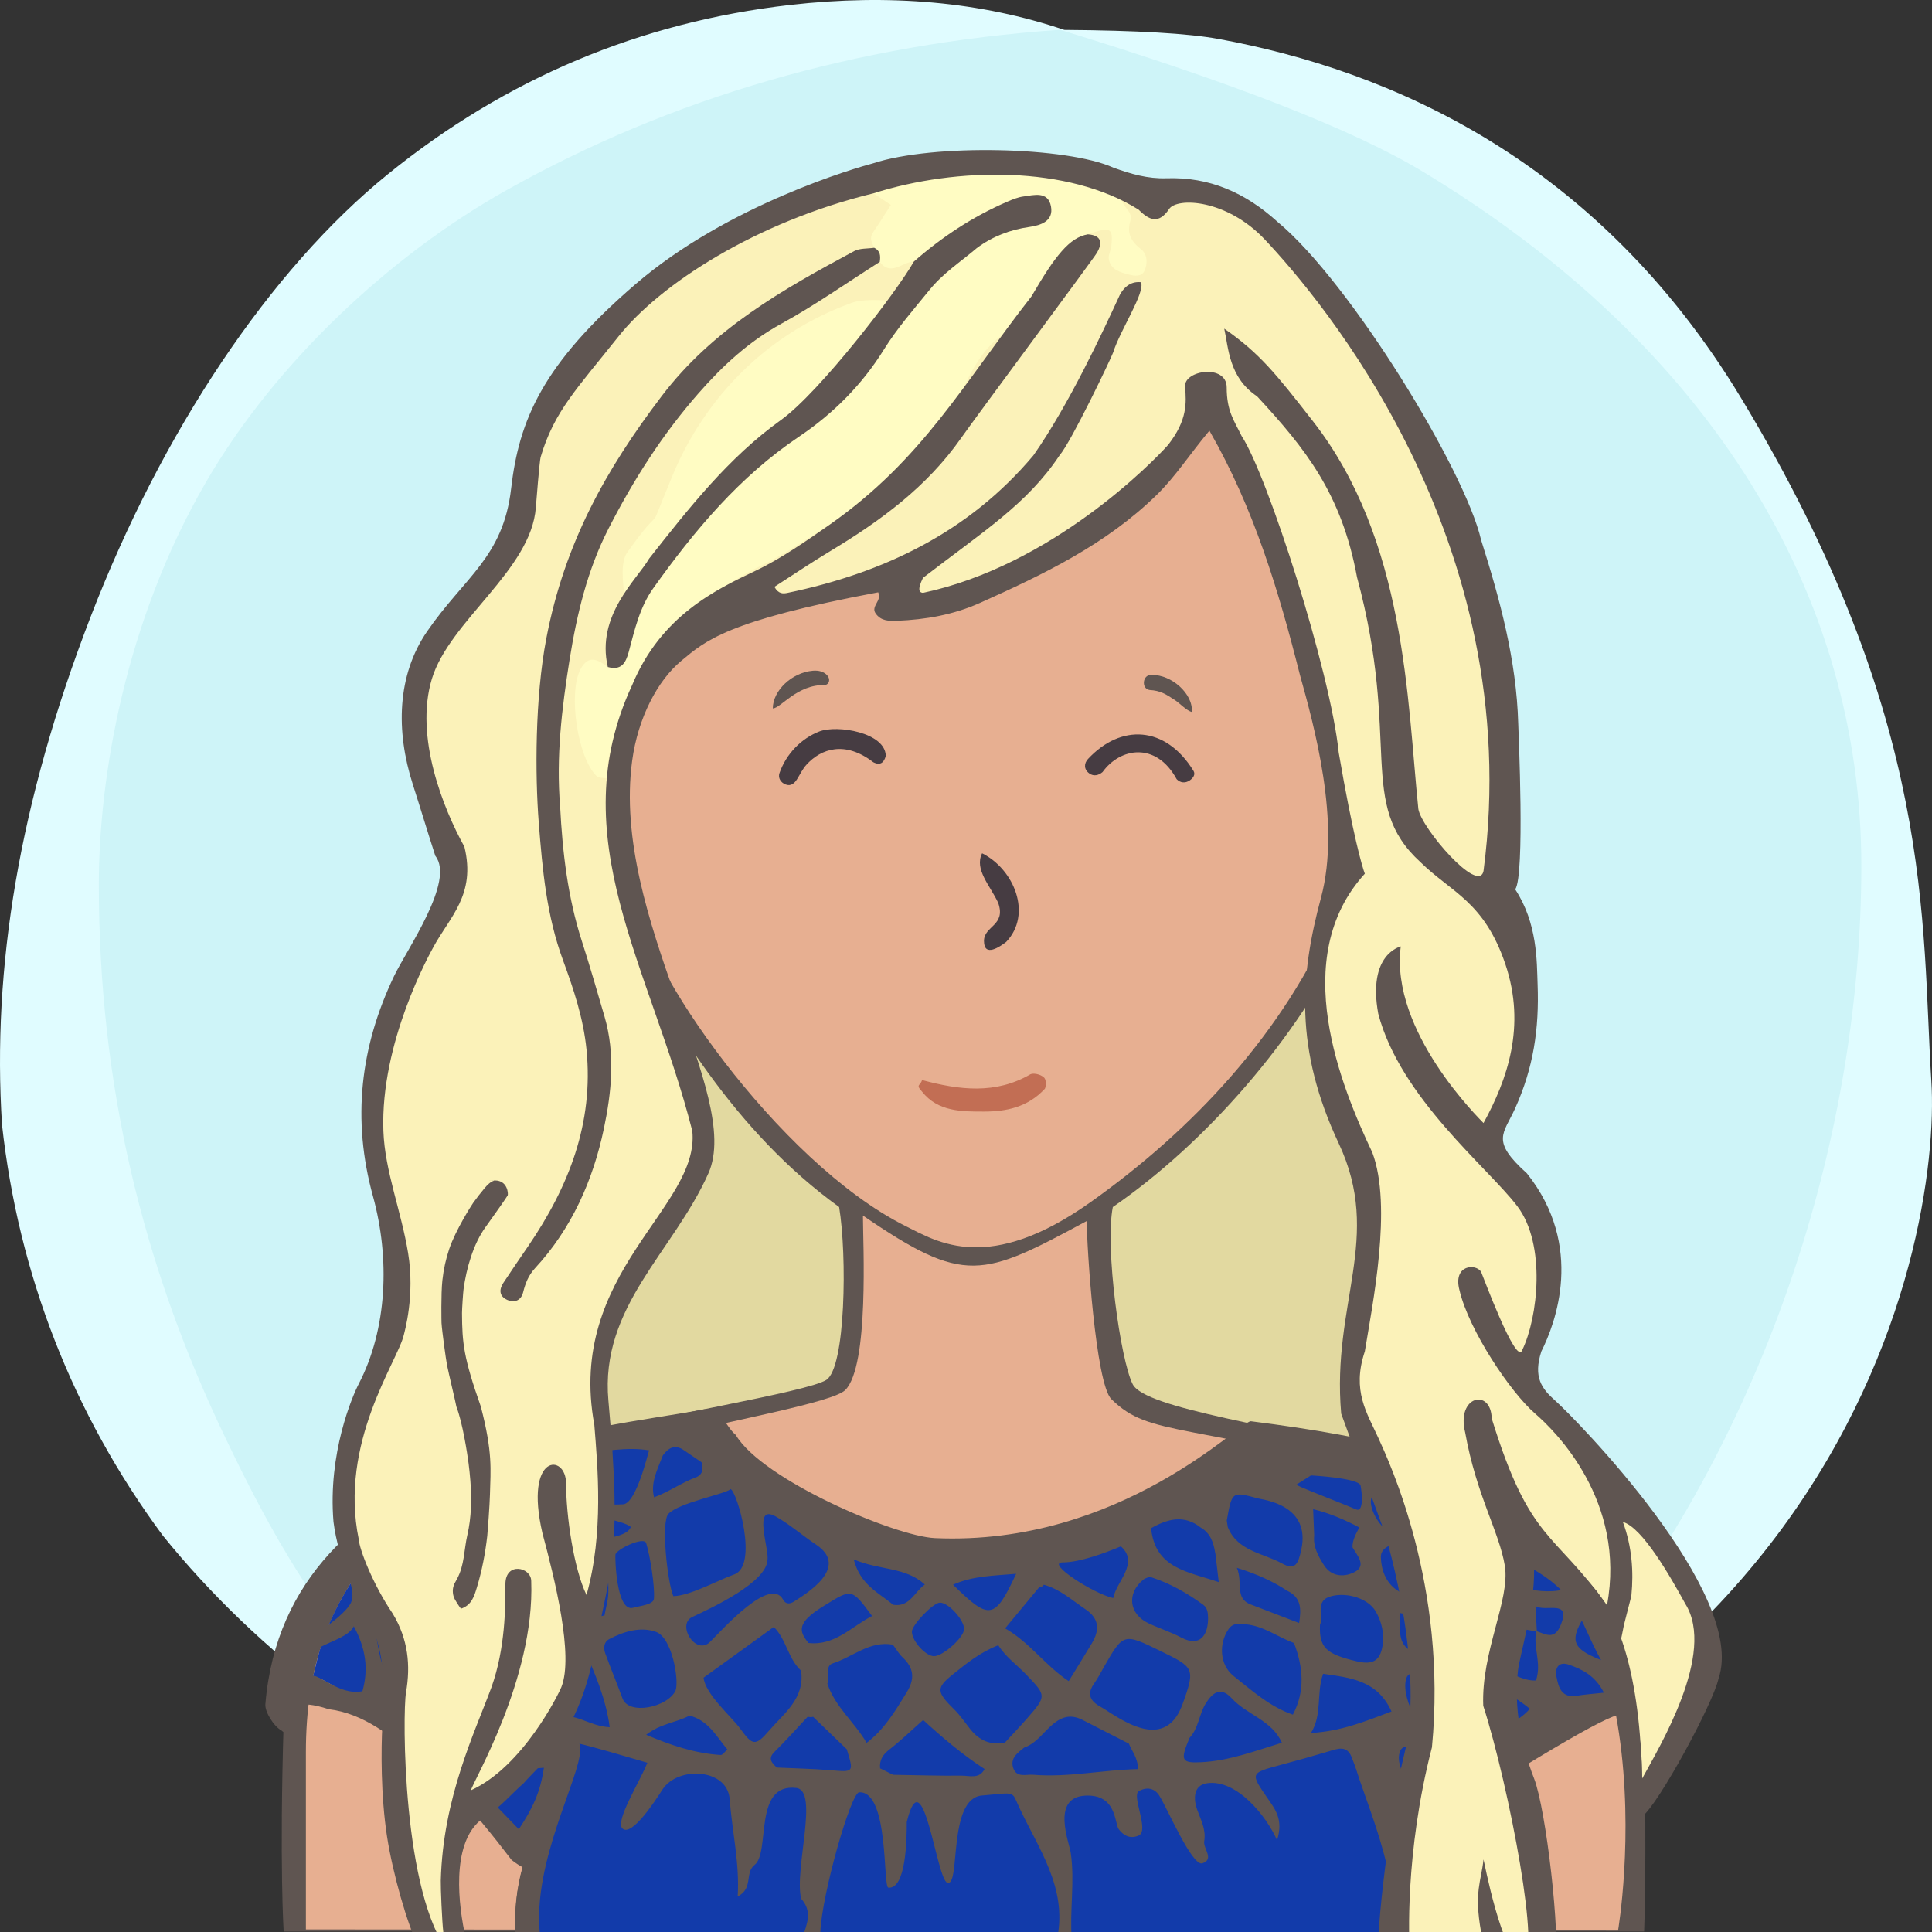
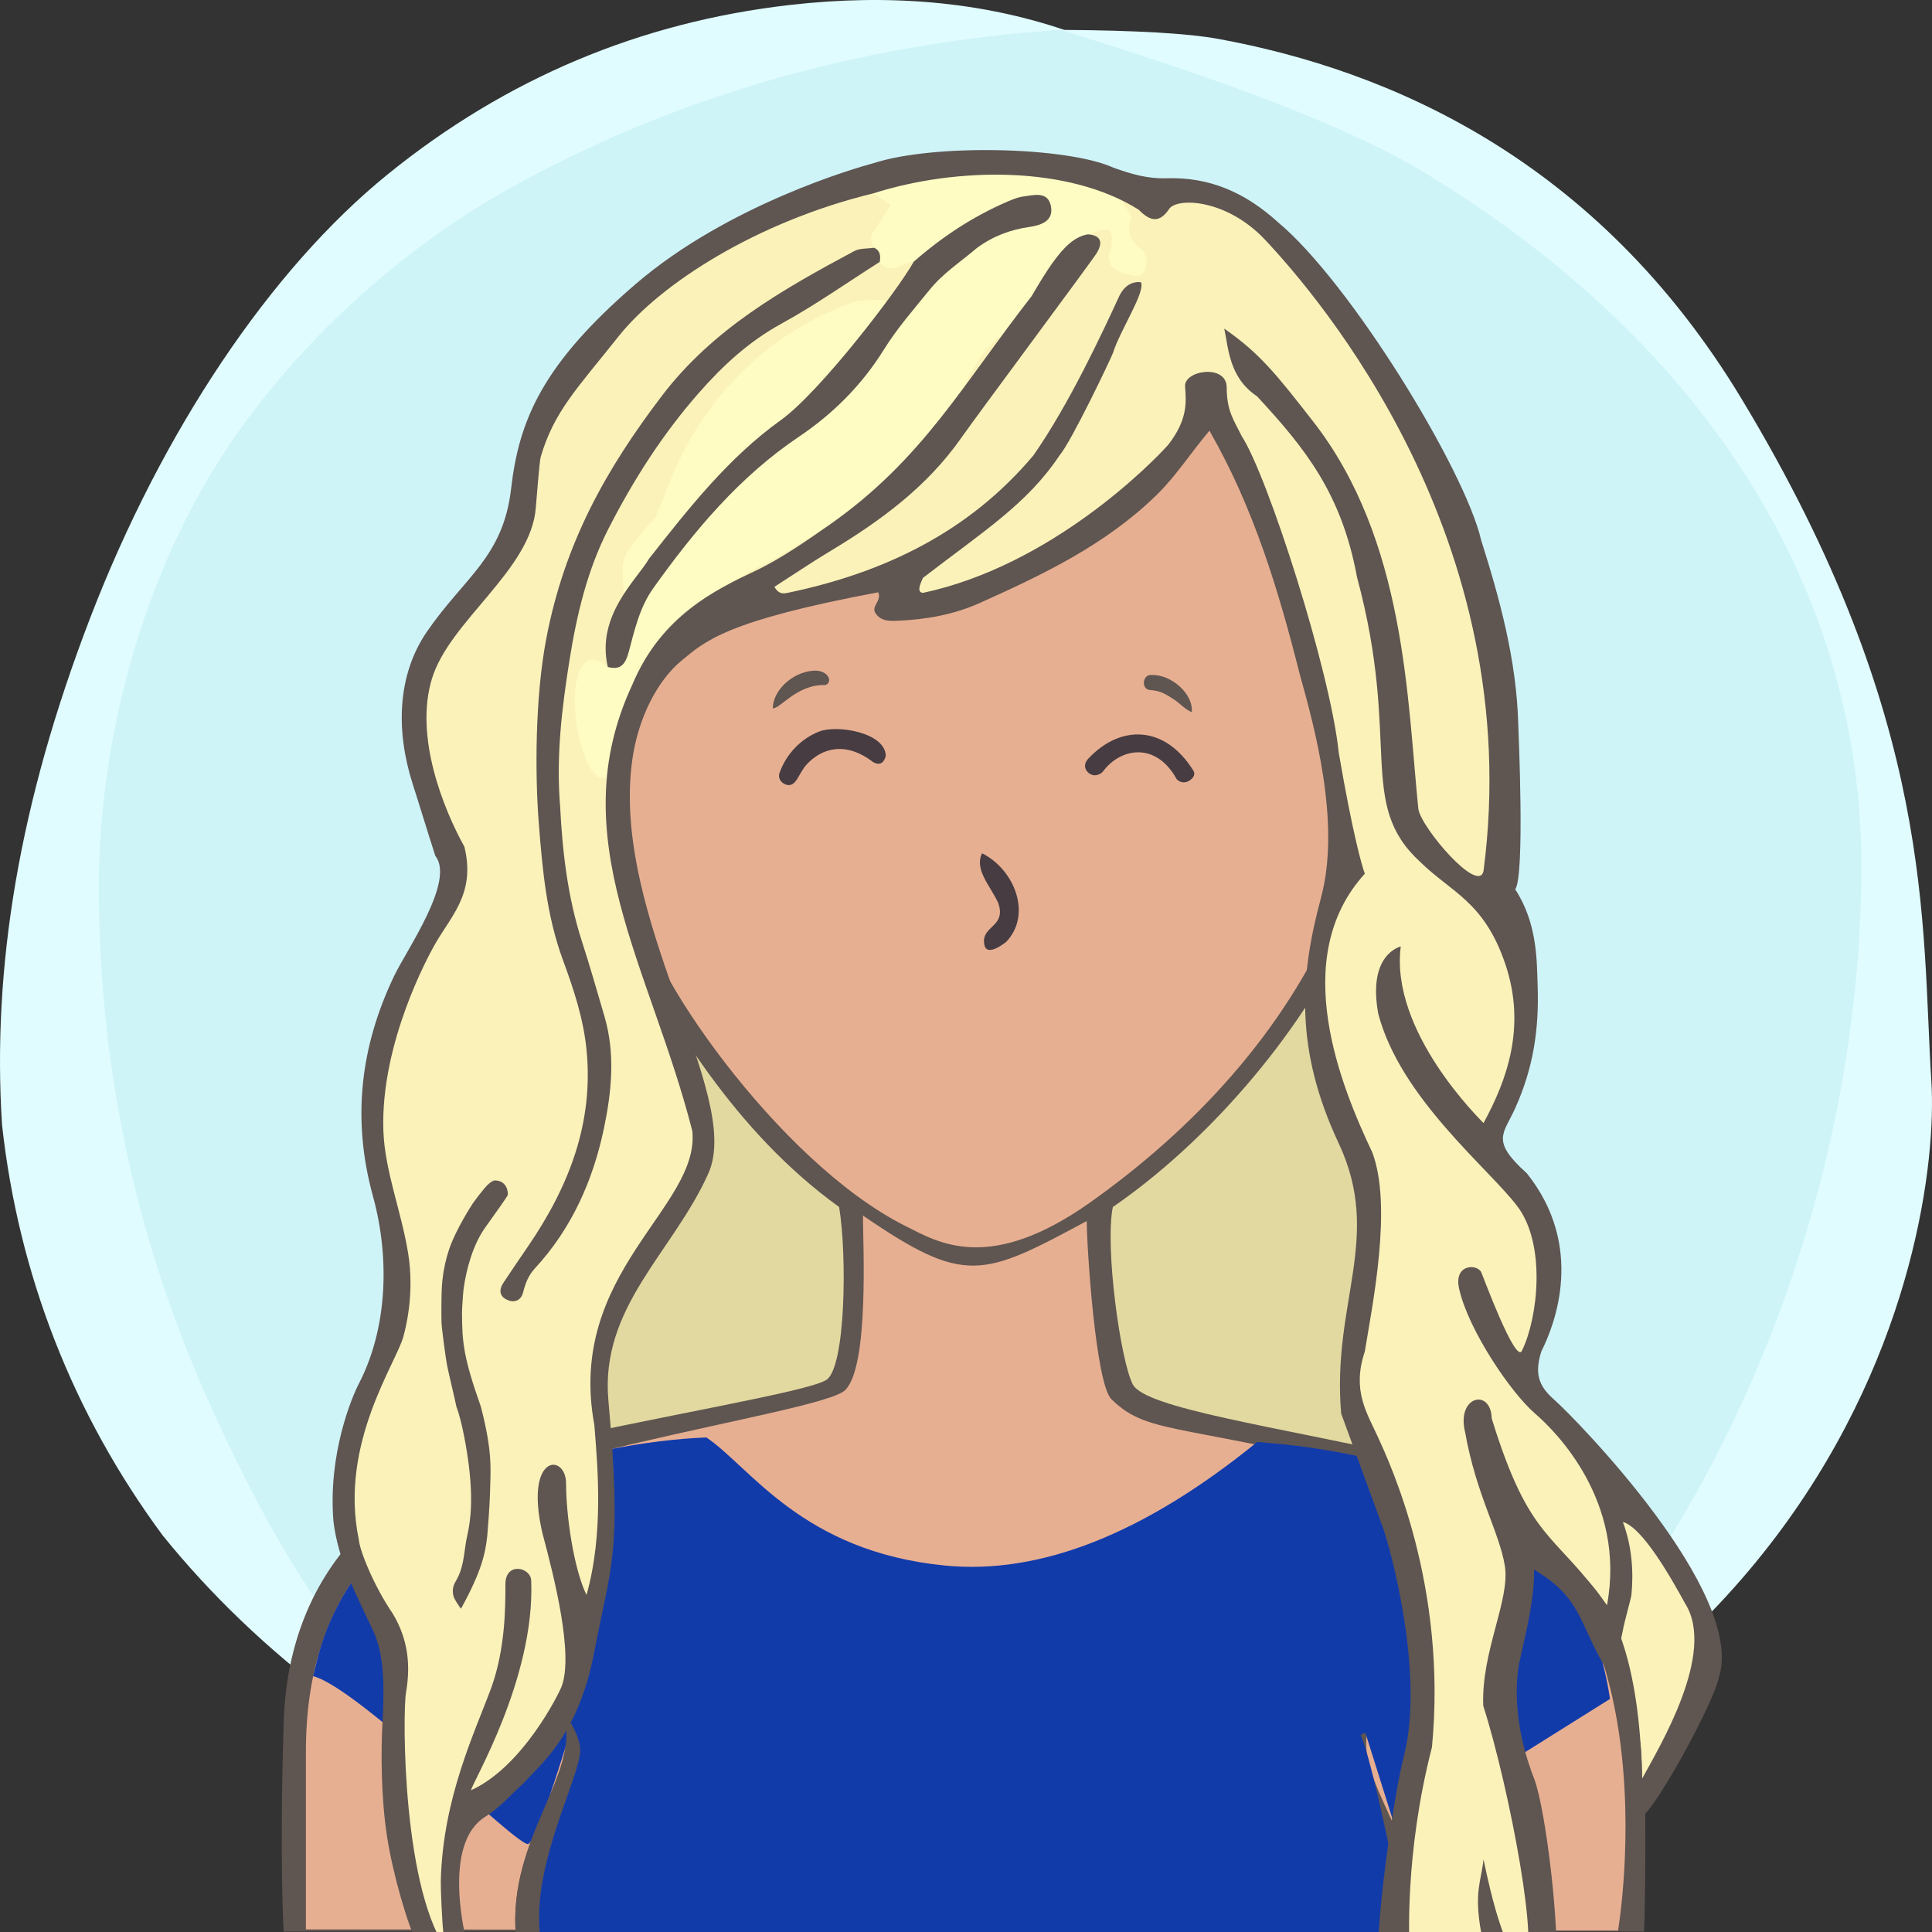
<svg xmlns="http://www.w3.org/2000/svg" xmlns:xlink="http://www.w3.org/1999/xlink" width="240" height="240" viewBox="0 0 240 240" version="1.1">
  <rect x="0" y="0" width="240" height="240" fill="#333333" stroke="none" />
  <defs>
    <path id="bg-layer-1" d="M239.919,134.308 C241.162,153.816 229.215,227.784 119.966,239.778 C107.376,240.801 91.116,238.421 73.512,229.716 L70.166,227.784 C48.166,217.709 32.063,205.380 20.226,190.756 C9.026,175.619 2.295,158.277 0.250,139.719 C-0.993,120.210 2.363,99.697 11.237,76.672 C20.110,53.648 33.526,33.512 48.192,21.632 C62.859,9.752 79.517,2.745 98.132,0.616 C110.542,-0.803 121.903,0.229 132.215,3.714 C141.256,3.779 147.637,4.153 151.360,4.836 C172.633,8.738 198.376,19.798 216.309,49.488 C240.530,89.588 238.676,114.799 239.919,134.308 Z" />
    <path id="bg-layer-2" d="M131.682,3.697 C153.137,10.258 168.153,16.128 176.728,21.308 C212.772,43.078 231.222,74.142 231.222,107.547 C231.222,140.935 219.745,176.053 199.239,203.013 C194.350,209.441 186.113,217.023 174.529,225.761 C152.192,235.106 134.015,239.778 120,239.778 C105.985,239.778 88.750,235.544 68.294,227.074 C60.428,221.353 55.199,217.218 52.607,214.671 C39.783,202.071 33.301,189.660 27.998,178.611 C17.633,157.012 12.278,134.629 12.278,109.879 C12.278,96.555 15.529,77.178 25.631,59.817 C34.294,44.927 48.652,31.630 62.877,23.647 C83.417,12.120 106.352,5.470 131.682,3.697 Z" />
  </defs>
  <title>Beste Freundin gesucht</title>
  <desc>Profilbild</desc>
  <g id="beste-freundin-gesucht" stroke="none" stroke-width="1" fill="none" fill-rule="evenodd">
    <g fill="none" fill-rule="evenodd">
      <use fill="#E0FCFF" xlink:href="#bg-layer-1" />
      <use fill="#CEF4F8" xlink:href="#bg-layer-2" />
    </g>
    <path d="M117.5,218 C151.466,218 178,206.639 178,155 C178,103.361 151.466,34 117.5,34 C83.534,34 67,72.861 67,124.5 C67,176.139 83.534,218 117.5,218 Z" fill="#fbf2b9" />
    <path d="M117.5,218 C151.466,218 178,206.639 178,155 C178,103.361 151.466,34 117.5,34 C83.534,34 67,72.861 67,124.5 C67,176.139 83.534,218 117.5,218 Z" fill="#e2d9a0" />
    <path d="M204.239,215.941 C203.891,200.941 193.503,185.068 175.905,181.120 C158.308,177.171 142.239,174.941 140.711,171.961 C139.183,168.980 137.239,154.941 138.239,149.941 C149.731,142.039 161.239,128.941 167.466,115.759 C172.494,112.941 175.264,105.123 177.239,97.941 C179.215,90.759 178.060,83.439 172.494,83.439 L170.239,83.439 C170.239,83.439 169.035,73.328 167.239,67.941 C157.239,42.941 134.606,34.061 111.622,37.832 C98.694,40.346 77.146,52.555 73.017,75.720 C72.657,78.413 72.298,84.337 72.298,84.337 C72.298,84.337 69.964,83.800 68.887,84.337 C63.239,86.941 65.239,94.941 66.239,98.941 C68.574,105.820 71.239,109.941 76.787,114.862 C83.239,126.941 91.311,140.604 104.239,149.941 C105.239,155.941 105.049,169.903 102.644,171.422 C100.239,172.941 81.859,175.863 64.239,179.941 C46.620,184.019 35.778,196.163 35.239,213.941 C34.701,231.719 35.239,239.941 35.239,239.941 L201.239,239.941 L204.239,239.941 C204.239,239.941 204.588,230.941 204.239,215.941 Z" fill="#5F5551" />
    <path d="M178,184.678 C147,176.356 143,178.678 138.056,173.804 C136.106,171.881 135,154.910 135,151.678 C122,158.678 119.866,159.678 107.197,151 C107.197,154.412 108,169.678 105,172.678 C102,175.678 57,181.322 48,191 C40.647,198.907 38,207.406 38,217.678 C38,220.336 38,239.678 38,239.678 L169.291,239.792 L201,239.819 C201,239.819 209,193 178,184.678 Z" fill="#e7af91" />
    <path d="M79.505,112.314 C70.505,110.386 66.505,94.314 68.505,88.314 C69.505,85.607 75.616,87.582 75.616,87.582 C75.616,87.582 75.725,70.427 83.505,60.314 C93.505,47.314 108.108,40 122.841,40 C134.505,40 141.654,43.413 150.505,49.314 C168.505,61.314 168.809,87.942 168.809,87.942 C168.809,87.942 171.148,87.176 172.580,87.044 C180.505,86.314 172.580,112.314 165.936,113.261 C159.505,128.314 148.169,140.314 135.505,149.314 C122.841,158.314 116.505,154.314 112.505,152.314 C96.505,144.314 79.505,119.314 79.505,112.314 Z" fill="#e7af91" />
    <path d="M100.973,83.320 C101.710,83.254 102.321,83.442 102.719,83.848 C103.146,84.288 103.098,84.947 102.499,85.101 C99,85.000 96.984,88.001 96,88.000 C96.014,85.769 98.380,83.547 100.973,83.320 Z" fill="#5F5551" />
    <path d="M142.774,85.917 C141.701,85.858 141.721,84.008 142.907,84.035 C145.299,83.758 148.242,85.917 148.242,88.175 C147.625,88.098 146.613,87.211 146.076,86.920 C144.803,86.229 144.124,85.876 142.774,85.917 Z" fill="#5F5551" transform="translate(145.117, 86.093) rotate(5.000) translate(-145.117, -86.093) " />
    <path d="M67.087,240.446 C66.087,231.446 72.087,220.943 72.087,217.446 C72.087,215.446 69.667,211.976 70.087,213.446 C72.087,220.446 63.087,228.446 64.087,240.446 L67.087,240.446 Z" fill="#5F5551" />
    <path d="M171.078,240.446 C170.078,231.446 176.078,220.943 176.078,217.446 C176.078,215.446 173.658,212.976 174.078,214.446 C176.078,221.446 167.078,228.446 168.078,240.446 L171.078,240.446 Z" fill="#5F5551" transform="translate(172.039, 227.223) scale(-1, 1) translate(-172.039, -227.223) " />
-     <path d="M128.004,133.448 C128.363,133.267 129.261,133.448 129.620,133.807 C129.980,133.985 129.980,134.883 129.800,135.244 C127.645,137.576 124.944,138.084 122.222,138.084 C119.500,138.084 116.512,138.115 114.537,135.603 C113.687,134.698 114.358,134.883 114.537,134.165 C119.206,135.422 123.695,135.960 128.004,133.448 Z" fill="#C26E54" />
    <path d="M125,117 C124.252,117.573 122.234,119 122.234,116.888 C122.234,115 125,115 124,112.162 C123,110 121,108 122,106 C126,108 128.252,113.573 125,117 Z" fill="#463C42" />
    <path d="M148.309,95.520 C148.607,95.967 148.295,96.430 147.888,96.727 C147.345,97.123 146.743,97.084 146.264,96.638 C143.516,92 139.078,93 137.033,96.064 C136.556,96.505 135.952,96.668 135.406,96.308 C134.685,95.832 134.667,95.081 135.171,94.501 C139.078,90 144.625,90 148.309,95.520 Z" fill="#463C42" transform="translate(141.626, 94.121) rotate(2.000) translate(-141.626, -94.121) " />
    <path d="M108.502,94.249 C104.798,91.876 101.901,93.096 100.238,95.306 C99.824,95.856 99.582,96.526 99.266,97.143 C98.984,97.698 98.587,98.151 97.891,97.951 C97.253,97.769 96.859,97.209 97.010,96.613 C97.639,94.136 99.339,92.089 101.483,91.030 C103.627,89.971 109.691,90.444 109.978,93.340 C109.832,94.161 109.422,94.626 108.502,94.249 Z" fill="#463C42" transform="translate(103.478, 94.256) rotate(5.000) translate(-103.478, -94.256) " />
    <path d="M70.820,215.229 C68.128,223.959 66.408,228.568 65.659,229.056 C64.536,229.787 44.665,209.704 38.895,208.220 C39.518,205.981 40.293,199.993 46.902,192.220 C52.531,185.664 72.860,179.129 87.752,178.565 C93.254,182.283 99.616,192.732 117.389,194.477 C129.237,195.640 142.166,190.524 156.177,179.129 C182.508,181.080 197.117,191.720 200.002,211.047 L173.515,227.651 L169.604,215.229 C149.213,225.945 87.111,221.728 70.820,215.229 Z" fill="#123baa" />
    <path d="M71.096,215.058 C71.096,216.122 64.636,238.950 65.264,240 C68.960,246.172 155.678,247.808 174.742,240 C171.331,222.938 169.276,214.624 168.576,215.058 C155.143,223.374 101.858,224.311 71.096,215.058 Z" fill="#123baa" />
-     <path d="M201.294,207.098 C194.727,204.832 194.472,204.198 197.852,199.185 C200.674,202.146 201.269,203.456 201.294,207.098 Z M193.351,208.294 C193.114,207.059 193.726,206.372 194.927,206.804 C196.533,207.381 198.134,208.108 199.244,210.273 C197.765,210.434 196.832,210.492 195.916,210.646 C194.007,210.970 193.614,209.673 193.351,208.294 Z M190.743,199.508 C192.032,200.310 195.127,198.629 193.923,201.754 C193.161,203.732 192.148,203.075 190.911,202.642 C190.864,201.746 190.815,200.844 190.743,199.508 Z M185.974,207.467 C183.799,207.277 183.549,205.871 183.770,204.036 C184.020,201.957 185.403,201.850 186.954,202.018 C188.261,202.160 189.552,202.445 190.849,202.670 C190.392,204.619 191.557,206.574 190.800,208.755 C189.072,208.843 187.648,207.612 185.974,207.467 Z M184.261,210.810 C185.398,209.504 187.346,210.072 190.044,212.274 C188.540,214.003 186.617,214.386 184.916,215.901 C184.337,213.912 182.812,212.473 184.261,210.810 Z M174.635,208.699 C174.760,208.080 175.139,207.805 175.751,207.844 C178.987,208.047 182.069,211.294 181.999,214.416 C181.955,216.383 181.038,217.048 179.131,216.498 C176.716,215.802 174.112,211.277 174.635,208.699 Z M173.894,217.624 C174.602,215.587 178.317,218.768 180.951,219.111 C178.533,221.205 176.863,222.652 175.192,224.098 C175.751,221.939 173.186,219.660 173.894,217.624 Z M178.915,201.337 C181.912,201.932 182.081,202.148 181.802,205.019 C181.736,205.698 181.543,206.338 180.793,207.116 C173.810,204.955 173.810,204.955 173.894,200.372 C175.586,200.696 177.252,201.006 178.915,201.337 Z M179.936,192.494 C180.485,192.969 181.369,195.208 181.915,197.689 C180.191,198.405 178.431,198.787 176.519,198.567 C175.410,198.438 174.407,198.129 173.515,197.520 C172.076,196.537 171.566,194.864 171.537,193.417 C171.483,190.729 178.695,191.419 179.936,192.494 Z M164.363,207.925 C167.738,208.419 171.085,208.708 172.861,212.606 C169.527,213.862 166.565,215.071 162.857,215.275 C164.286,212.964 163.493,210.389 164.363,207.925 Z M159.254,194.214 C156.899,192.912 153.727,192.705 152.519,189.698 C152.478,189.429 152.437,189.158 152.395,188.888 C153.042,185.260 153.043,185.259 156.237,186.132 C156.884,186.308 162.857,186.890 161.654,192.499 C161.255,194.358 160.858,195.1 159.254,194.214 Z M159.912,197.613 C161.726,198.469 161.633,200.014 161.383,201.616 L155.391,199.322 C153.324,198.558 154.430,196.579 153.647,194.755 C156.228,195.569 158.133,196.448 159.912,197.613 Z M153.223,208.182 C151.522,206.828 151.373,204.204 152.603,202.392 C153.176,201.549 153.969,201.706 154.761,201.778 C156.980,201.982 158.739,203.366 160.750,204.105 C161.883,207.089 162.163,210.058 160.606,213.000 C157.735,212.017 155.523,210.011 153.223,208.182 Z M149.257,218.908 C146.723,219.038 146.597,218.680 147.767,215.889 C148.914,214.658 148.947,212.905 149.816,211.551 C150.652,210.250 151.650,209.484 153.012,210.970 C154.895,213.025 158.019,213.699 159.240,216.490 C159.574,216.117 159.778,215.692 159.927,215.249 C159.778,215.692 159.575,216.117 159.240,216.490 C155.958,217.493 152.721,218.732 149.257,218.908 Z M136.719,212.027 C135.388,211.295 134.986,210.432 135.930,209.111 C136.399,208.454 136.764,207.723 137.166,207.020 C139.531,202.884 139.596,202.863 144.053,205.044 C148.339,207.141 148.535,207.178 146.895,211.714 C144.602,218.059 138.566,213.044 136.719,212.027 Z M125.890,219.695 C125.419,218.442 126.386,217.764 127.226,217.093 C128.803,216.537 129.666,215.088 130.895,214.103 C132.140,213.105 133.227,213.008 134.545,213.690 C136.436,214.667 138.336,215.631 140.231,216.601 C140.617,217.556 141.356,218.383 141.369,219.767 C136.981,219.854 132.706,220.826 128.337,220.468 C127.483,220.399 126.327,220.857 125.890,219.695 Z M120.555,214.831 C119.889,214.000 119.290,213.099 118.537,212.354 C116.333,210.175 116.233,209.702 118.402,207.970 C120.058,206.646 121.718,205.271 124.012,204.375 C124.906,205.819 126.331,206.819 127.519,208.061 C130.016,210.668 130.012,210.686 127.553,213.507 C126.674,214.514 125.745,215.480 124.840,216.464 C123.039,216.839 121.654,216.201 120.555,214.831 Z M110.940,220.470 C110.402,220.204 109.865,219.937 109.327,219.670 C109.229,218.647 109.667,217.960 110.494,217.322 C111.862,216.267 113.105,215.056 114.680,213.665 C116.883,215.682 119.457,217.904 122.309,219.758 C121.651,221.043 120.427,220.568 119.437,220.578 C116.606,220.609 113.773,220.514 110.940,220.470 Z M102.779,209.152 C103.143,208.328 102.407,206.964 103.452,206.630 C105.931,205.837 108.032,203.792 110.915,204.305 C111.317,204.838 111.651,205.439 112.129,205.887 C113.541,207.207 113.662,208.560 112.647,210.209 C111.230,212.513 109.867,214.833 107.653,216.504 C106.180,213.954 103.733,212.040 102.779,209.152 Z M96.490,219.573 C95.914,218.994 95.326,218.493 96.209,217.624 C97.638,216.219 98.968,214.716 100.339,213.255 C100.562,213.322 100.786,213.326 101.010,213.268 C102.404,214.614 103.799,215.958 105.192,217.304 C106.071,220.195 106.076,220.145 103.183,219.904 C100.958,219.718 98.721,219.677 96.490,219.573 Z M87.401,208.408 L96.126,202.105 C97.688,203.648 97.879,206.034 99.512,207.531 C100.012,210.980 97.381,212.840 95.517,215.009 C93.821,216.981 93.454,216.808 91.936,214.717 C90.875,213.254 87.618,210.476 87.401,208.408 Z M80.269,215.501 C82.041,214.109 84.007,213.993 85.643,213.123 C87.971,213.684 88.988,215.692 90.350,217.320 C90.073,217.562 89.783,218.028 89.523,218.012 C86.330,217.811 83.363,216.818 80.269,215.501 Z M75.185,205.381 C74.947,204.724 75.000,203.973 75.683,203.615 C77.517,202.648 79.617,202.029 81.520,202.729 C83.458,203.443 84.381,208.605 83.927,210.004 C82.935,212.091 78.115,213.123 77.327,210.981 C76.638,209.105 75.863,207.260 75.185,205.381 Z M67.088,209.771 C64.905,204.922 71.651,202.847 72.590,204.922 C73.856,207.724 75.282,211.076 75.738,214.558 C73.115,214.437 71.501,212.648 69.000,213.318 C67.749,213.653 67.660,211.040 67.088,209.771 Z M59.520,222.120 C61.886,220.462 64.325,219.783 67.564,219.597 C67.131,222.676 66.102,224.741 64.448,227.234 C62.423,225.150 60.780,223.446 59.520,222.120 Z M60.296,209.436 C65.436,207.894 65.948,214.274 66.444,215.781 C63.568,216.840 61.003,217.925 58.156,218.489 C57.793,216.956 57.390,215.545 57.131,214.108 C56.517,210.682 56.863,210.466 60.296,209.436 Z M57.373,193.872 C57.373,193.872 60.443,193.813 61.295,193.866 C63.278,193.989 64.110,194.920 64.448,196.810 C64.946,199.591 65.492,202.167 63.400,204.728 C62.206,206.189 60.755,205.936 59.415,206.171 C58.015,206.416 57.738,204.883 57.538,203.958 C57.017,201.542 55.897,199.263 56.959,196.542 C57.326,195.601 57.411,194.896 57.373,193.872 Z M68.434,181.833 C68.434,184.450 68.319,186.731 68.470,188.994 C68.586,190.730 68.032,191.393 66.247,191.438 C63.457,191.509 57.200,191.693 57.200,191.693 C57.097,190.593 57.019,190.444 56.938,189.357 C56.569,184.446 56.624,184.422 61.566,183.311 C63.666,182.839 65.774,182.404 68.434,181.833 Z M75.087,200.674 C72.850,201.216 70.618,201.755 68.313,202.312 C67.144,201.545 67.342,200.184 67.126,199.096 C66.205,194.461 66.534,194.115 71.327,193.895 C74.956,193.728 75.686,194.394 75.563,197.943 C75.531,198.858 75.253,199.764 75.087,200.674 Z M78.362,189.678 C77.839,191.177 73.516,191.296 72.387,191.304 C70.894,191.316 70.199,190.541 70.262,189.104 C70.297,188.275 70.912,188.015 71.629,188.056 C72.961,188.135 77.447,188.887 78.362,189.678 Z M80.632,180.168 C80.532,180.381 79.058,186.763 77.413,186.868 C75.336,187.002 73.004,186.775 71.167,185.607 C69.604,184.614 70.872,180.619 72.189,180.534 C75.002,180.353 77.793,179.692 80.632,180.168 Z M78.663,199.717 C76.551,200.333 76.399,193.511 76.449,193.116 C76.530,192.483 79.996,190.807 80.269,191.693 C80.744,193.237 81.364,196.980 81.232,198.609 C81.170,199.349 79.411,199.499 78.663,199.717 Z M84.935,180.137 C85.672,180.643 86.411,181.145 87.149,181.648 C87.395,182.507 87.311,183.222 86.331,183.572 C84.823,184.111 82.998,185.368 81.249,186.001 C80.824,184.329 81.497,182.881 82.347,180.786 C83.031,179.866 83.822,179.373 84.935,180.137 Z M91.165,195.598 C89.472,196.165 85.706,198.263 83.641,198.276 C82.899,196.535 82.093,189.015 83.039,188.046 C84.409,186.640 90.121,185.601 90.758,184.981 C91.528,185.222 94.300,194.547 91.165,195.598 Z M96.368,188.385 C98.139,189.384 99.677,190.748 101.371,191.873 C105.707,194.755 99.878,198.131 98.633,198.948 C98.100,199.299 97.586,199.282 97.278,198.712 C95.695,195.791 89.916,202.243 88.215,203.952 C86.437,205.737 84.004,201.805 86.001,200.867 C88.556,199.669 95.255,196.548 95.343,193.753 C95.544,192.333 93.488,186.764 96.368,188.385 Z M100.424,204.095 C99.266,202.628 98.868,201.616 102.381,199.465 C105.804,197.368 105.741,197.230 108.335,200.747 C105.779,202.051 103.704,204.475 100.424,204.095 Z M110.966,199.355 C109.181,197.871 106.844,196.877 106.054,193.707 C109.217,195.087 112.469,194.614 114.881,196.837 C113.608,197.727 113.023,199.671 110.966,199.355 Z M119.760,202.400 C119.721,203.413 117.191,205.692 116.058,205.736 C115.031,205.777 113.293,203.878 113.279,202.702 C113.269,201.873 115.844,199.171 116.719,199.091 C117.752,198.998 119.806,201.232 119.760,202.400 Z M126.229,195.501 C123.562,201.212 122.926,201.321 118.389,196.857 C118.155,197.112 117.923,197.303 117.689,197.458 C117.923,197.303 118.155,197.112 118.389,196.857 C120.884,195.731 123.579,195.743 126.229,195.501 Z M129.668,196.859 C131.681,197.410 133.190,198.801 134.862,199.924 C136.574,201.076 136.602,202.506 135.646,204.115 C134.756,205.611 133.830,207.086 132.759,208.836 C129.840,206.910 127.941,204.040 124.858,202.282 C126.364,200.464 127.735,198.808 129.105,197.154 C129.348,197.160 129.536,197.062 129.668,196.859 Z M139.241,192.095 C141.569,194.175 138.657,196.474 138.288,198.519 C135.791,197.954 129.820,194.086 132.016,194.086 C134.196,194.086 137.425,192.849 139.241,192.095 Z M143.070,195.951 C145.392,196.705 147.485,197.914 149.452,199.340 C150.083,199.797 150.028,200.500 150.071,200.912 C150.106,203.129 149.065,204.654 146.754,203.427 C145.449,202.735 144.018,202.285 142.677,201.653 C140.247,200.509 139.934,197.955 142.008,196.242 C142.271,196.024 142.773,195.854 143.070,195.951 Z M150.952,192.879 L150.972,192.918 C151.097,193.975 151.222,195.030 151.400,196.536 C147.588,195.224 143.496,194.875 142.990,189.836 C145.031,188.694 147.077,188.107 149.154,189.756 C150.361,190.453 150.747,191.614 150.952,192.879 Z M162.857,183.281 C162.857,183.281 168.832,183.596 169.018,184.546 C169.202,185.496 169.415,187.922 168.458,187.501 C167.503,187.078 162.352,185.074 161.687,184.758 L161.021,184.441 L162.857,183.281 Z M170.904,200.184 C171.650,201.471 171.985,202.968 171.742,204.456 C171.435,206.333 170.497,206.834 168.554,206.378 C164.709,205.476 163.868,204.663 163.971,201.857 C164.485,200.719 163.196,198.798 165.470,198.258 C167.415,197.796 169.967,198.570 170.904,200.184 Z M164.446,194.396 C163.747,193.273 163.099,192.135 163.255,190.738 C163.211,189.651 163.167,188.563 163.122,187.476 C165.141,187.967 167.032,188.776 168.859,189.745 C168.451,190.524 168.002,191.287 168.010,192.206 C168.569,193.199 169.773,194.446 168.343,195.244 C167.181,195.891 165.450,196.012 164.446,194.396 Z M178.283,186.053 C178.283,186.053 180.039,190.177 178.872,190.120 C177.703,190.062 173.558,190.704 172.390,190.120 C171.221,189.535 169.946,187.108 170.372,186.053 C170.796,184.999 175.160,185.434 178.283,186.053 Z M181.932,186.571 C187.367,188.618 187.593,189.513 184.019,195.908 C182.979,192.692 180.005,190.333 181.407,186.672 C181.671,186.617 181.825,186.531 181.932,186.571 Z M190.536,191.181 C192.099,192.210 197.006,195.527 195.746,196.689 C193.639,198.629 187.389,197.359 186.913,195.819 C186.363,194.037 187.792,192.564 188.787,191.149 C189.312,190.401 189.968,190.808 190.536,191.181 Z M47.467,206.655 C47.273,206.157 47.181,205.617 47.077,205.089 C45.801,198.633 46.087,199.913 51.995,199.222 C53.501,199.044 54.280,199.904 54.550,201.241 C54.919,203.063 55.595,204.852 55.415,207.097 C53.766,206.996 52.324,207.311 50.893,208.145 C49.213,209.124 48.182,208.497 47.467,206.655 Z M54.869,214.889 C54.955,215.404 55.051,215.917 55.228,216.903 C52.677,215.707 50.835,214.298 49.318,212.289 C54.076,210.157 54.075,210.157 54.869,214.889 Z M51.181,190.365 C52.375,190.133 53.911,188.319 54.811,190.724 C55.708,193.118 54.848,195.364 52.728,196.040 C51.458,196.445 50.082,196.518 48.753,196.740 C47.075,196.693 45.963,195.913 45.471,194.289 C44.955,192.583 46.437,192.219 47.395,191.704 C48.563,191.076 49.875,190.618 51.181,190.365 Z M41.009,209.164 C38.767,208.001 39.243,207.889 37.609,208.755 C36.142,204.285 42.840,204.375 43.947,202.022 C45.416,204.711 45.816,207.314 45.020,210.094 C43.409,210.369 42.179,209.772 41.009,209.164 Z M42.982,195.303 C42.982,195.303 44.239,197.651 43.601,199.088 C42.964,200.525 38.838,203.399 37.988,203.632 C37.139,203.863 37.883,202.105 37.883,202.105 L42.982,195.303 Z M155.391,176.553 C154.224,176.405 139.241,192.095 116.139,191.070 C111.193,190.851 94.701,183.837 91.395,178.248 C90.058,177.152 89.553,174.663 87.267,175.112 C75.738,177.376 35.550,180.137 32.965,211.714 C32.889,212.636 33.984,214.446 35.023,215.009 C36.378,216.343 33.099,209.771 40.833,212.325 C43.009,212.586 44.961,213.427 46.807,214.567 C53.656,218.795 58.754,224.773 63.552,231.053 C65.628,232.635 66.509,232.667 67.137,230.775 C68.508,226.650 70.564,216.270 71.440,216.477 C74.419,217.177 77.345,218.101 80.416,218.976 C79.544,221.232 76.317,226.299 77.341,227.166 C78.508,228.154 81.412,223.680 82.283,222.318 C84.175,219.357 90.350,219.662 90.641,223.487 C90.951,227.564 91.893,231.448 91.640,235.582 C93.589,234.613 92.504,232.682 93.705,231.694 C95.758,230.208 93.488,221.470 98.926,222.109 C101.773,222.443 98.633,232.242 99.523,235.873 C100.951,237.426 100.257,239.046 99.677,240.663 C100.713,241.393 101.823,241.804 101.903,240.001 C102.118,235.195 105.711,222.699 106.725,222.648 C110.467,222.454 109.654,234.428 110.357,234.492 C112.538,234.694 112.646,228.618 112.643,226.333 C114.680,218.012 116.329,233.500 117.689,233.889 C119.363,234.369 117.689,223.415 121.983,223.046 C126.278,222.676 125.634,222.432 126.611,224.524 C129.004,229.639 132.528,234.432 131.368,240.587 C131.941,240.783 132.402,241.667 133.137,240.875 C132.859,237.315 133.534,233.748 133.013,230.182 C132.820,228.857 130.533,223.265 134.831,223.061 C138.746,222.876 138.426,226.492 138.974,227.234 C139.556,228.020 140.423,228.491 141.462,228.010 C142.803,227.387 140.523,223.047 141.471,222.504 C142.439,221.949 143.396,222.122 143.982,223.015 C144.939,224.471 148.080,231.896 149.362,231.469 C150.898,230.958 149.439,229.642 149.593,228.719 C149.831,227.278 149.192,226.118 148.735,224.861 C148.227,223.471 148.232,221.774 149.940,221.522 C153.647,220.979 157.363,225.666 158.636,228.6 C159.461,226.051 158.391,224.729 157.488,223.423 C155.291,220.245 155.271,220.270 159.128,219.234 C161.085,218.708 163.038,218.165 164.979,217.586 C166.180,217.227 167.372,216.706 167.963,218.433 C168.104,218.848 171.760,228.178 172.764,229.875 C190.144,218.645 199.654,213.020 201.294,213.000 C203.326,212.975 202.352,212.131 202.622,214.717 C202.853,216.936 204.796,215.278 204.796,213.318 C198.710,187.160 186.849,180.534 155.391,176.553 Z" fill="#5F5551" />
-     <path d="M171.069,240.353 C170.069,231.353 176.069,220.850 176.069,217.353 C176.069,215.353 173.649,212.883 174.069,214.353 C176.069,221.353 167.069,228.353 168.069,240.353 L171.069,240.353 Z" fill="#5F5551" transform="translate(172.030, 227.130) scale(-1, 1) translate(-172.030, -227.130) " />
    <path d="M67.078,240.353 C66.078,231.353 72.078,220.850 72.078,217.353 C72.078,215.353 69.658,211.883 70.078,213.353 C72.078,220.353 63.078,228.353 64.078,240.353 L67.078,240.353 Z" fill="#5F5551" />
    <g>
      <path d="M75.409,118.208 C74.641,118.208 73.3,117.840 72.955,115.371 C72.842,113.582 72.968,111.758 73.315,110.023 C73.433,109.418 73.754,107.813 75.384,107.813 C76.181,107.845 76.768,108.160 77.132,108.703 C77.495,109.247 77.577,109.935 77.360,110.593 C76.841,112.161 77.037,113.740 77.299,115.356 C77.383,115.860 77.440,116.811 76.896,117.514 C76.577,117.930 76.117,118.168 75.568,118.202 L75.409,118.208 Z" fill="#E4C769" />
      <path d="M75.385,106.876 L75.385,106.876 C74.301,106.876 72.907,107.387 72.420,109.834 C72.059,111.651 71.926,113.560 72.039,115.356 L72.043,115.429 L72.053,115.502 C72.524,118.881 74.739,119.146 75.409,119.146 C75.478,119.146 75.551,119.144 75.622,119.138 C76.427,119.087 77.133,118.716 77.611,118.097 C78.177,117.366 78.385,116.337 78.199,115.199 C77.947,113.650 77.773,112.257 78.224,110.896 C78.531,109.966 78.403,108.947 77.883,108.171 C77.361,107.389 76.498,106.917 75.516,106.877 L75.480,106.877 L75.385,106.876 Z M75.385,108.751 C75.405,108.751 75.423,108.751 75.445,108.752 C76.348,108.790 76.735,109.568 76.496,110.292 C75.916,112.051 76.113,113.761 76.400,115.508 C76.525,116.273 76.398,117.211 75.511,117.267 C75.476,117.271 75.442,117.271 75.409,117.271 C74.464,117.271 74.020,116.399 73.860,115.238 C73.761,113.656 73.869,111.914 74.206,110.209 C74.347,109.510 74.537,108.751 75.385,108.751 L75.385,108.751 Z" fill="#5F5551" />
      <path d="M170.525,118.202 C169.976,118.167 169.516,117.929 169.195,117.514 C168.653,116.811 168.709,115.861 168.791,115.354 C169.056,113.740 169.249,112.161 168.731,110.594 C168.514,109.934 168.598,109.246 168.961,108.704 C169.324,108.160 169.912,107.845 170.610,107.815 L170.614,107.815 C172.338,107.815 172.658,109.418 172.778,110.022 C173.123,111.756 173.249,113.582 173.143,115.298 C172.793,117.839 171.452,118.208 170.682,118.208 L170.525,118.202 Z" fill="#E4C769" />
-       <path d="M170.706,106.876 L170.670,106.876 L170.577,106.877 C169.595,106.917 168.730,107.389 168.209,108.171 C167.689,108.947 167.561,109.966 167.867,110.896 C168.318,112.257 168.147,113.650 167.893,115.199 C167.707,116.337 167.915,117.366 168.480,118.097 C168.959,118.716 169.665,119.087 170.467,119.138 C170.542,119.144 170.613,119.146 170.683,119.146 C171.352,119.146 173.567,118.881 174.038,115.502 L174.049,115.429 L174.053,115.356 C174.166,113.560 174.033,111.651 173.671,109.834 C173.184,107.387 171.790,106.876 170.706,106.876 M170.706,108.751 C171.555,108.751 171.745,109.510 171.885,110.209 C172.223,111.914 172.330,113.656 172.232,115.238 C172.071,116.399 171.628,117.271 170.683,117.271 C170.650,117.271 170.615,117.271 170.581,117.267 C169.694,117.211 169.566,116.273 169.692,115.508 C169.978,113.761 170.175,112.051 169.595,110.292 C169.356,109.568 169.743,108.790 170.646,108.752 C170.668,108.751 170.686,108.751 170.706,108.751" fill="#5F5551" />
    </g>
    <g>
      <path d="M189.503,171.400 C189.761,171.262 192.199,166.723 191.828,156.046 C191.662,151.264 185.199,147.539 184.611,142.026 C184.338,139.463 189.141,132.369 189.503,125.198 C189.865,118.027 184.611,111.330 184.611,111.330 C187.472,95.752 188.183,64.028 157.820,28.248 C156.999,27.701 124.665,8.842 90.946,29.669 C85.380,32.013 66.529,44.883 65.032,61.481 C61.254,72.320 49.985,80.266 50.869,89.629 C51.753,98.991 54.042,104.196 56.795,109.160 C41.744,140.618 47.455,146.391 48.677,156.046 C51.137,165.611 34.724,181.572 47.628,200.463 C49.843,204.883 47.085,220.933 49.239,226.529 C50.124,229.897 52.101,239.033 55.199,241.410 C54.473,228.719 63.199,220.654 68.495,215.410 C73.790,210.166 74.868,198.807 75.868,190.699 C76.867,182.591 74.277,176.080 74.277,171.400 C74.277,161.814 87.238,148.383 86.615,145.757 C90,140 65,94.608 86.615,79 C86.673,78.944 97,75 110.300,72.285 C112.379,72.323 112.347,75.819 112.436,75.859 C136.685,69.137 147.189,54.402 149.352,49.400 C156.089,54.616 164.995,95.563 166.543,105.624 C162,117 163.610,129.280 169.962,148.399 C172.952,157.396 169.258,165.932 167.700,173.054 C168.375,181.451 171.523,184.838 173.306,189.710 C179.240,205.925 173.274,234.670 173.306,234.360 C173.313,234.288 173.689,241.348 175.223,241.410 C180.304,241.613 191.733,243.410 191.828,242.562 C193.270,229.676 179.133,199.111 191.828,193.858 C192.431,193.608 204,193.858 204,223 C205.006,221.819 205.891,220.646 206.666,219.480 C223.597,194.000 187.270,172.597 189.503,171.400 Z" fill="#fbf2b9" />
      <path d="M105.743,37.641 C89.715,43.515 84.412,56.989 83.367,59.503 C79.947,67.722 83.031,61.448 77.923,68.612 C76.245,70.965 78.839,78.228 78.111,80.954 C77.721,82.414 77.162,83.307 75.504,82.856 C74.295,81.962 73.116,81.252 72.114,83.135 C70.556,86.062 71.728,94.113 74.121,96.420 C74.377,96.668 74.928,96.605 75.342,96.686 C75.494,92.616 77.148,88.988 78.688,85.331 C79.455,83.510 79.945,81.478 81.508,80.143 C85.582,76.661 89.312,72.760 94.289,70.400 C97.340,68.955 100.142,66.973 103.034,65.197 C109.994,60.923 116.262,56.016 119.705,48.191 C120.716,45.894 122.135,43.466 124.044,41.967 C125.930,40.484 127.196,38.856 128.145,36.796 C128.135,36.696 128.107,36.626 128.090,36.538 C128.107,36.626 128.135,36.696 128.145,36.796 C128.992,35.384 129.838,33.970 130.685,32.557 C132.169,31.407 133.654,30.259 135.137,29.110 C137.973,28.133 138.273,28.274 138.060,30.556 C138.007,31.107 137.649,31.676 137.737,32.184 C137.966,33.522 139.158,33.821 140.238,34.107 C140.903,34.284 141.783,34.402 142.140,33.693 C142.596,32.787 142.542,31.581 141.762,30.976 C140.479,29.979 139.950,28.981 140.434,27.353 C140.748,26.300 139.433,25.714 139.316,24.714 C129.159,19.413 118.854,20.726 108.505,24.013 C109.176,24.460 109.847,24.907 110.669,25.454 C109.938,26.585 109.224,27.743 108.454,28.861 C107.966,29.570 108.304,30.158 108.590,30.779 C109.368,31.146 109.400,31.811 109.285,32.533 C110.705,34.382 112.102,32.507 113.510,32.506 C117.007,29.441 120.840,26.905 125.111,25.062 C125.753,24.785 126.425,24.504 127.107,24.412 C128.452,24.228 130.195,23.717 130.554,25.644 C130.892,27.448 129.323,27.985 127.872,28.191 C125.467,28.534 123.284,29.365 121.336,30.821 C119.340,32.522 117.109,33.960 115.446,36.042 C113.494,38.448 108.683,36.564 105.743,37.641 Z" fill="#fffcc3" />
      <path d="M109.285,32.534 C105.226,35.110 101.282,37.899 97.076,40.204 C93.035,42.419 89.815,45.391 86.804,48.819 C82.291,53.956 78.674,59.636 75.575,65.698 C72.963,70.812 71.662,76.290 70.758,81.928 C69.790,87.980 69.067,94.026 69.580,100.163 C69.871,105.846 70.522,111.465 72.281,116.914 C73.282,120.019 74.184,123.157 75.098,126.290 C76.452,130.925 75.972,135.649 75.018,140.190 C73.665,146.636 71.015,152.618 66.458,157.548 C65.645,158.427 65.264,159.416 64.982,160.544 C64.738,161.521 63.936,161.895 63.003,161.473 C62.014,161.025 61.975,160.204 62.525,159.367 C63.538,157.825 64.586,156.307 65.626,154.782 C70.637,147.432 73.765,139.549 72.859,130.399 C72.475,126.519 71.262,122.879 69.944,119.299 C67.900,113.748 67.391,108.158 66.925,102.185 C66.458,96.212 66.458,86.686 67.858,79.346 C70.131,67.437 75.296,58.280 82.212,49.186 C88.543,40.862 97.231,35.952 106.111,31.193 C106.811,30.817 107.759,30.906 108.591,30.779 C109.368,31.146 109.400,31.811 109.285,32.534 Z" fill="#5F5551" />
      <path d="M115.446,36.041 C113.494,38.448 111.456,40.762 109.799,43.428 C107.092,47.787 103.525,51.374 99.238,54.256 C91.866,59.212 86.255,65.911 81.147,73.076 C79.470,75.430 78.838,78.228 78.111,80.954 C77.721,82.414 77.162,83.306 75.504,82.857 C74.011,76.441 79.151,71.970 80.634,69.393 C85.559,63.142 90.492,56.846 97.008,52.179 C101.853,48.709 111.542,36.041 113.511,32.506 C117.007,29.442 120.840,26.905 125.112,25.062 C125.753,24.785 126.425,24.504 127.108,24.411 C128.453,24.229 130.194,23.717 130.555,25.644 C130.891,27.448 129.324,27.985 127.872,28.192 C125.467,28.534 123.284,29.365 121.336,30.820 C119.338,32.523 117.109,33.959 115.446,36.041 Z" fill="#5F5551" />
-       <path d="M63.069,148.485 C63.149,148.302 63.069,146.639 61.479,146.639 C59.889,146.639 61.437,146.648 61.417,146.654 C60.950,146.779 60.545,147.182 60.186,147.610 C59.689,148.202 59.221,148.806 58.780,149.424 C58.567,149.724 56.604,152.797 55.814,155.125 C55.393,156.364 55.100,157.688 54.952,159.065 C54.769,160.771 54.843,164.265 54.846,164.329 C54.907,165.341 55.389,168.847 55.534,169.591 C55.728,170.592 56.603,174.188 56.694,174.740 C57.464,176.718 58.056,180.595 58.208,181.782 C58.298,182.491 58.374,183.203 58.429,183.917 C58.606,186.194 58.566,188.485 58.052,190.707 C57.636,192.506 57.708,194.422 56.772,196.138 C56.716,196.242 56.669,196.348 56.604,196.451 C56.213,197.071 56.170,197.721 56.357,198.347 C56.471,198.728 57.146,199.714 57.265,199.840 C58.599,199.388 58.908,198.291 59.239,197.201 C59.883,195.080 60.285,192.937 60.531,190.784 C60.579,190.353 60.833,186.925 60.865,185.637 C60.940,182.543 61.225,180.478 59.733,174.740 C57.585,168.642 57.412,166.833 57.392,163.111 C57.391,162.593 57.530,160.556 57.585,160.145 C57.943,157.526 58.799,154.538 60.299,152.455 C61.479,150.815 62.989,148.668 63.069,148.485 Z" fill="#5F5551" />
+       <path d="M63.069,148.485 C63.149,148.302 63.069,146.639 61.479,146.639 C59.889,146.639 61.437,146.648 61.417,146.654 C60.950,146.779 60.545,147.182 60.186,147.610 C59.689,148.202 59.221,148.806 58.780,149.424 C58.567,149.724 56.604,152.797 55.814,155.125 C55.393,156.364 55.100,157.688 54.952,159.065 C54.769,160.771 54.843,164.265 54.846,164.329 C54.907,165.341 55.389,168.847 55.534,169.591 C55.728,170.592 56.603,174.188 56.694,174.740 C57.464,176.718 58.056,180.595 58.208,181.782 C58.298,182.491 58.374,183.203 58.429,183.917 C58.606,186.194 58.566,188.485 58.052,190.707 C57.636,192.506 57.708,194.422 56.772,196.138 C56.716,196.242 56.669,196.348 56.604,196.451 C56.213,197.071 56.170,197.721 56.357,198.347 C56.471,198.728 57.146,199.714 57.265,199.840 C59.883,195.080 60.285,192.937 60.531,190.784 C60.579,190.353 60.833,186.925 60.865,185.637 C60.940,182.543 61.225,180.478 59.733,174.740 C57.585,168.642 57.412,166.833 57.392,163.111 C57.391,162.593 57.530,160.556 57.585,160.145 C57.943,157.526 58.799,154.538 60.299,152.455 C61.479,150.815 62.989,148.668 63.069,148.485 Z" fill="#5F5551" />
      <path d="M191.470,167.879 C193.201,164.446 196.887,154.813 189.677,145.760 C185.125,141.664 186.772,140.891 188.222,137.670 C190.478,132.658 191.216,127.828 191.006,122.276 C190.900,119.437 191.006,114.733 188.226,110.481 C189.442,108.775 188.627,90.824 188.601,89.911 C188.384,82.030 186.340,74.503 183.984,67.064 C181.980,58.396 167.757,35.077 158.723,27.578 C154.701,23.926 150.261,21.965 144.900,22.145 C142.570,22.223 140.484,21.611 138.313,20.829 C132.590,18.223 115.938,17.828 108.473,20.284 C106.534,20.791 90.477,25.378 78.930,35.314 C67.383,45.250 64.476,52.183 63.491,60.707 C62.507,69.231 57.689,71.698 53.054,78.439 C49.308,83.885 49.163,90.831 51.274,97.415 C52.225,100.378 53.120,103.360 54.078,106.321 C56.548,109.437 50.555,117.912 48.960,121.241 C44.745,130.039 43.705,139.073 46.330,148.597 C48.455,156.306 48.113,165.079 44.575,171.891 C43.790,173.403 40.710,180.512 41.427,189.043 C42.049,193.946 44.215,198.043 46.330,202.523 C47.790,205.614 47.748,209.686 47.498,214.329 C47.340,217.251 47.289,223.035 48.084,228.173 C48.798,232.785 50.660,239.242 51.885,241.549 L55.891,242.756 C49.961,235.458 49.991,212.826 50.437,210.242 C51.016,206.894 50.720,203.654 48.785,200.444 C46.330,196.837 44.653,192.481 44.575,191.268 C42.062,179.189 49.425,169.092 50.166,165.824 C50.258,165.415 51.560,160.968 50.701,155.687 C49.843,150.407 47.804,145.481 47.626,140.485 C47.233,129.481 53.392,118.481 53.802,117.717 C55.851,113.896 59.150,111.185 57.689,105.185 C55.108,100.531 51.459,91.553 53.649,84.333 C55.839,77.115 65.990,70.805 66.563,63.040 C66.609,62.417 67.026,57.240 67.155,56.801 C68.825,51.097 71.705,48.249 76.843,41.782 C81.981,35.314 93.880,27.578 108.505,24.013 C118.854,20.727 132.699,20.545 141.450,26.049 C142.737,27.357 143.946,27.887 145.231,25.962 C146.213,24.496 152.385,24.713 157.149,29.782 C163.765,36.818 189.710,66.928 184.286,108.204 C183.662,111.130 176.587,102.878 176.195,100.514 C174.802,86.983 174.667,67.064 163.028,52.235 C158.488,46.414 156.446,43.855 152.081,40.825 C152.608,43.170 152.638,46.890 156.161,49.234 C162.140,55.698 166.658,61.307 168.573,71.698 C174.110,92.231 168.490,99.842 176.452,107.097 C180.296,110.873 184.356,111.974 186.991,119.742 C189.625,127.509 187.206,134.172 184.287,139.509 C183.894,139.078 172.646,128.153 174.008,117.567 C173.916,117.614 169.865,118.539 171.210,125.915 C173.945,136.394 184.905,145.101 188.498,149.857 C192.092,154.614 191.038,163.715 189.098,167.704 C188.385,169.877 184.067,158.107 183.994,158.014 C183.394,156.939 180.446,157.056 181.303,160.284 C182.476,165.255 187.627,172.959 190.700,175.606 C193.240,177.793 202.028,186.500 199.628,199.407 C192.970,190.107 190.071,191.617 185.306,176.206 C185.221,172.415 180.867,173.376 182.007,177.941 C183.392,185.728 186.241,190.285 186.934,194.500 C187.627,198.716 183.984,205.180 184.254,211.896 C187.496,222.001 191.581,243.637 189.098,243.504 C186.615,243.371 184.300,230.866 184.287,230.990 C184.005,233.692 183.086,234.98 183.984,240 C184.882,245.019 174.319,249.278 175.114,242.174 C175.060,241.394 174.461,230.276 177.881,217.056 C179.816,196.956 172.599,181.670 171.210,178.597 C169.819,175.525 167.904,172.772 169.545,167.879 C170.473,162.157 173,149.857 170.473,143.164 C166.608,135 160,119 169.545,108.535 C169.231,107.719 168.067,103.776 166.303,93.504 C165.282,83.409 157.430,58.984 154.240,54.165 C153.310,52.245 152.385,51.091 152.385,48.132 C152.385,45.174 147.050,45.985 147.214,48.026 C147.378,50.067 147.505,52.183 145.121,55.251 C143.178,57.443 130.654,70.244 114.655,73.648 C114.178,73.602 113.938,73.263 114.655,71.786 C122.122,66.025 127.588,62.626 131.615,56.575 C133.068,54.916 138.119,44.311 138.286,43.769 C139.114,41.084 142.339,36.241 141.724,35.056 C140.645,34.938 139.729,35.475 139.101,36.647 C137.012,41.184 132.823,50.216 128.370,56.575 C120.350,66.111 109.786,71.165 97.828,73.648 C97.321,73.753 96.722,73.829 96.199,72.900 C98.489,71.430 100.776,69.882 103.137,68.461 C109.363,64.714 115.139,60.494 119.397,54.414 C121.426,51.518 135.755,32.264 136.254,31.416 C136.995,30.157 136.834,29.232 135.138,29.109 C132.856,29.501 131.090,31.747 128.146,36.796 C119.598,47.735 114.655,57.051 103.034,65.197 C100.212,67.176 96.931,69.445 93.880,70.891 C88.902,73.251 82.109,76.491 78.532,85.093 C69.729,104 80.795,120.075 86,140.485 C87,150 70.319,158.014 73.829,177 C74.237,182.141 75.018,190.459 72.859,198.137 C71.256,194.847 70.319,188.207 70.319,184.281 C70.319,180.512 65.074,180.512 67.383,190.459 C68.887,196.067 71.302,205.665 69.729,209.593 C69.416,210.374 64.975,219.453 58.517,222.392 C58.592,221.545 66.449,208.581 65.990,196.402 C65.990,194.672 62.784,193.969 62.784,196.784 C62.784,199.599 62.784,204.740 61.053,209.593 C58.978,215.221 55.030,223.298 54.756,233.616 C54.732,234.526 54.915,238.772 55.068,240 L57.689,240 C56.758,235.39 56.226,228.170 60.317,225.658 C62.157,224.528 63.485,222.876 65.074,221.496 C66.825,219.397 71.819,215.849 73.829,205.180 C75.841,194.511 77.329,193.179 75.579,174.000 C74.514,162.330 83.632,155.532 88,145.757 C92.361,135.997 75.868,114.000 78.532,94.476 C79.253,89.193 81.658,84.557 84.634,82.089 C87.608,79.622 90.214,77.115 109.095,73.578 C109.588,74.635 108.152,75.293 108.768,76.191 C109.433,77.162 110.470,77.154 111.438,77.115 C114.992,76.971 118.450,76.367 121.736,74.894 C129.639,71.352 137.412,67.630 143.726,61.442 C146.067,59.147 147.816,56.392 150.239,53.501 C155.779,63.154 158.847,73.405 161.479,83.825 C163.183,89.968 166.628,102.140 164.097,111.529 C161.479,121.241 160.801,130.317 166.303,142.036 C171.805,153.754 165.401,161.884 166.608,175.606 C166.608,175.606 170.493,186.209 171.805,189.816 C172.646,192.125 177.018,207.865 174.409,218.072 C173.149,222.996 171.054,237.693 171.210,242.756 C171.736,247.200 192.472,248.877 193.201,244.482 C193.871,240.447 192.056,224.746 190.567,220.929 C188.957,216.803 188.037,212.063 188.568,207.513 C188.800,205.531 190.654,199.599 190.567,194.999 C196.581,198.534 196.079,201.667 199.628,207.513 C199.860,207.897 200.779,206.760 201.600,202.523 C201.721,201.707 202.636,198.467 202.661,198.137 C202.939,195.312 202.744,192.138 201.600,189.063 C204.027,189.737 207.523,195.890 209.361,199.241 C213.201,205.383 206.108,217.044 204,220.929 C203.768,208.039 202.250,224.782 204,225.658 C206.042,224.096 212.828,211.582 213.484,208.513 C217.092,197.961 195.589,176.111 193.201,174.000 C191.504,172.500 190.442,171.070 191.470,167.879 Z" fill="#5F5551" />
    </g>
  </g>
</svg>